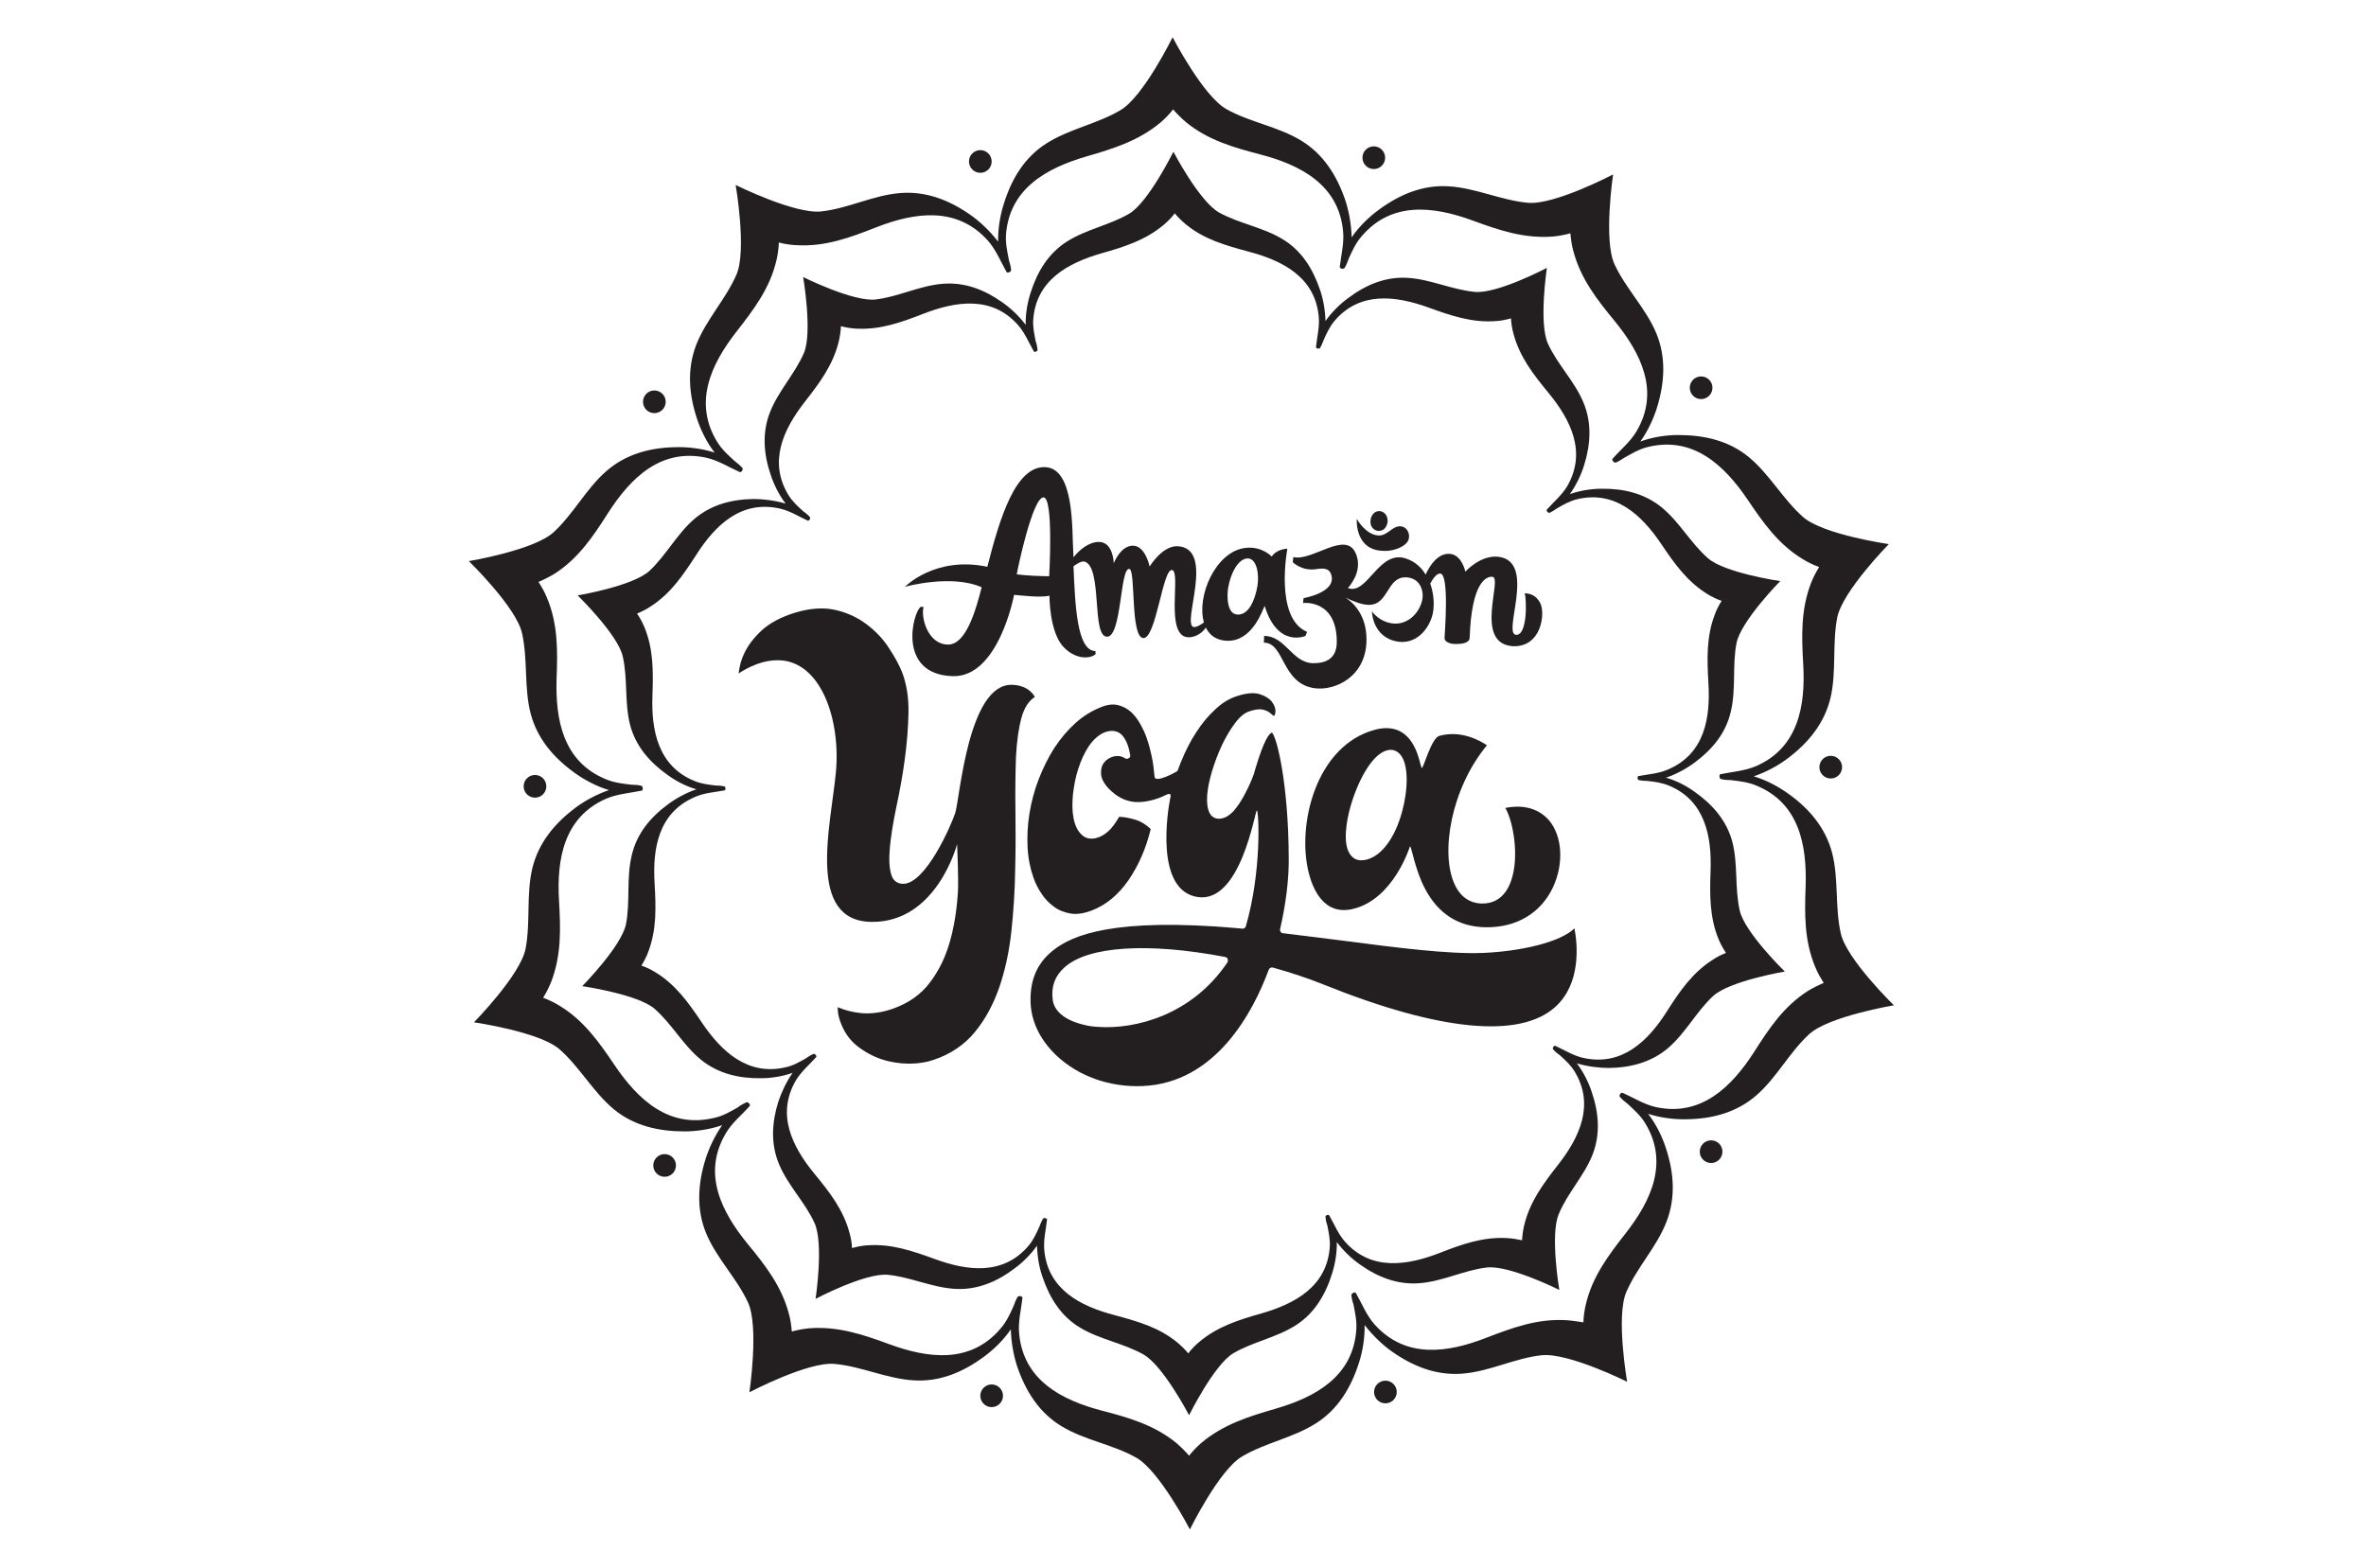
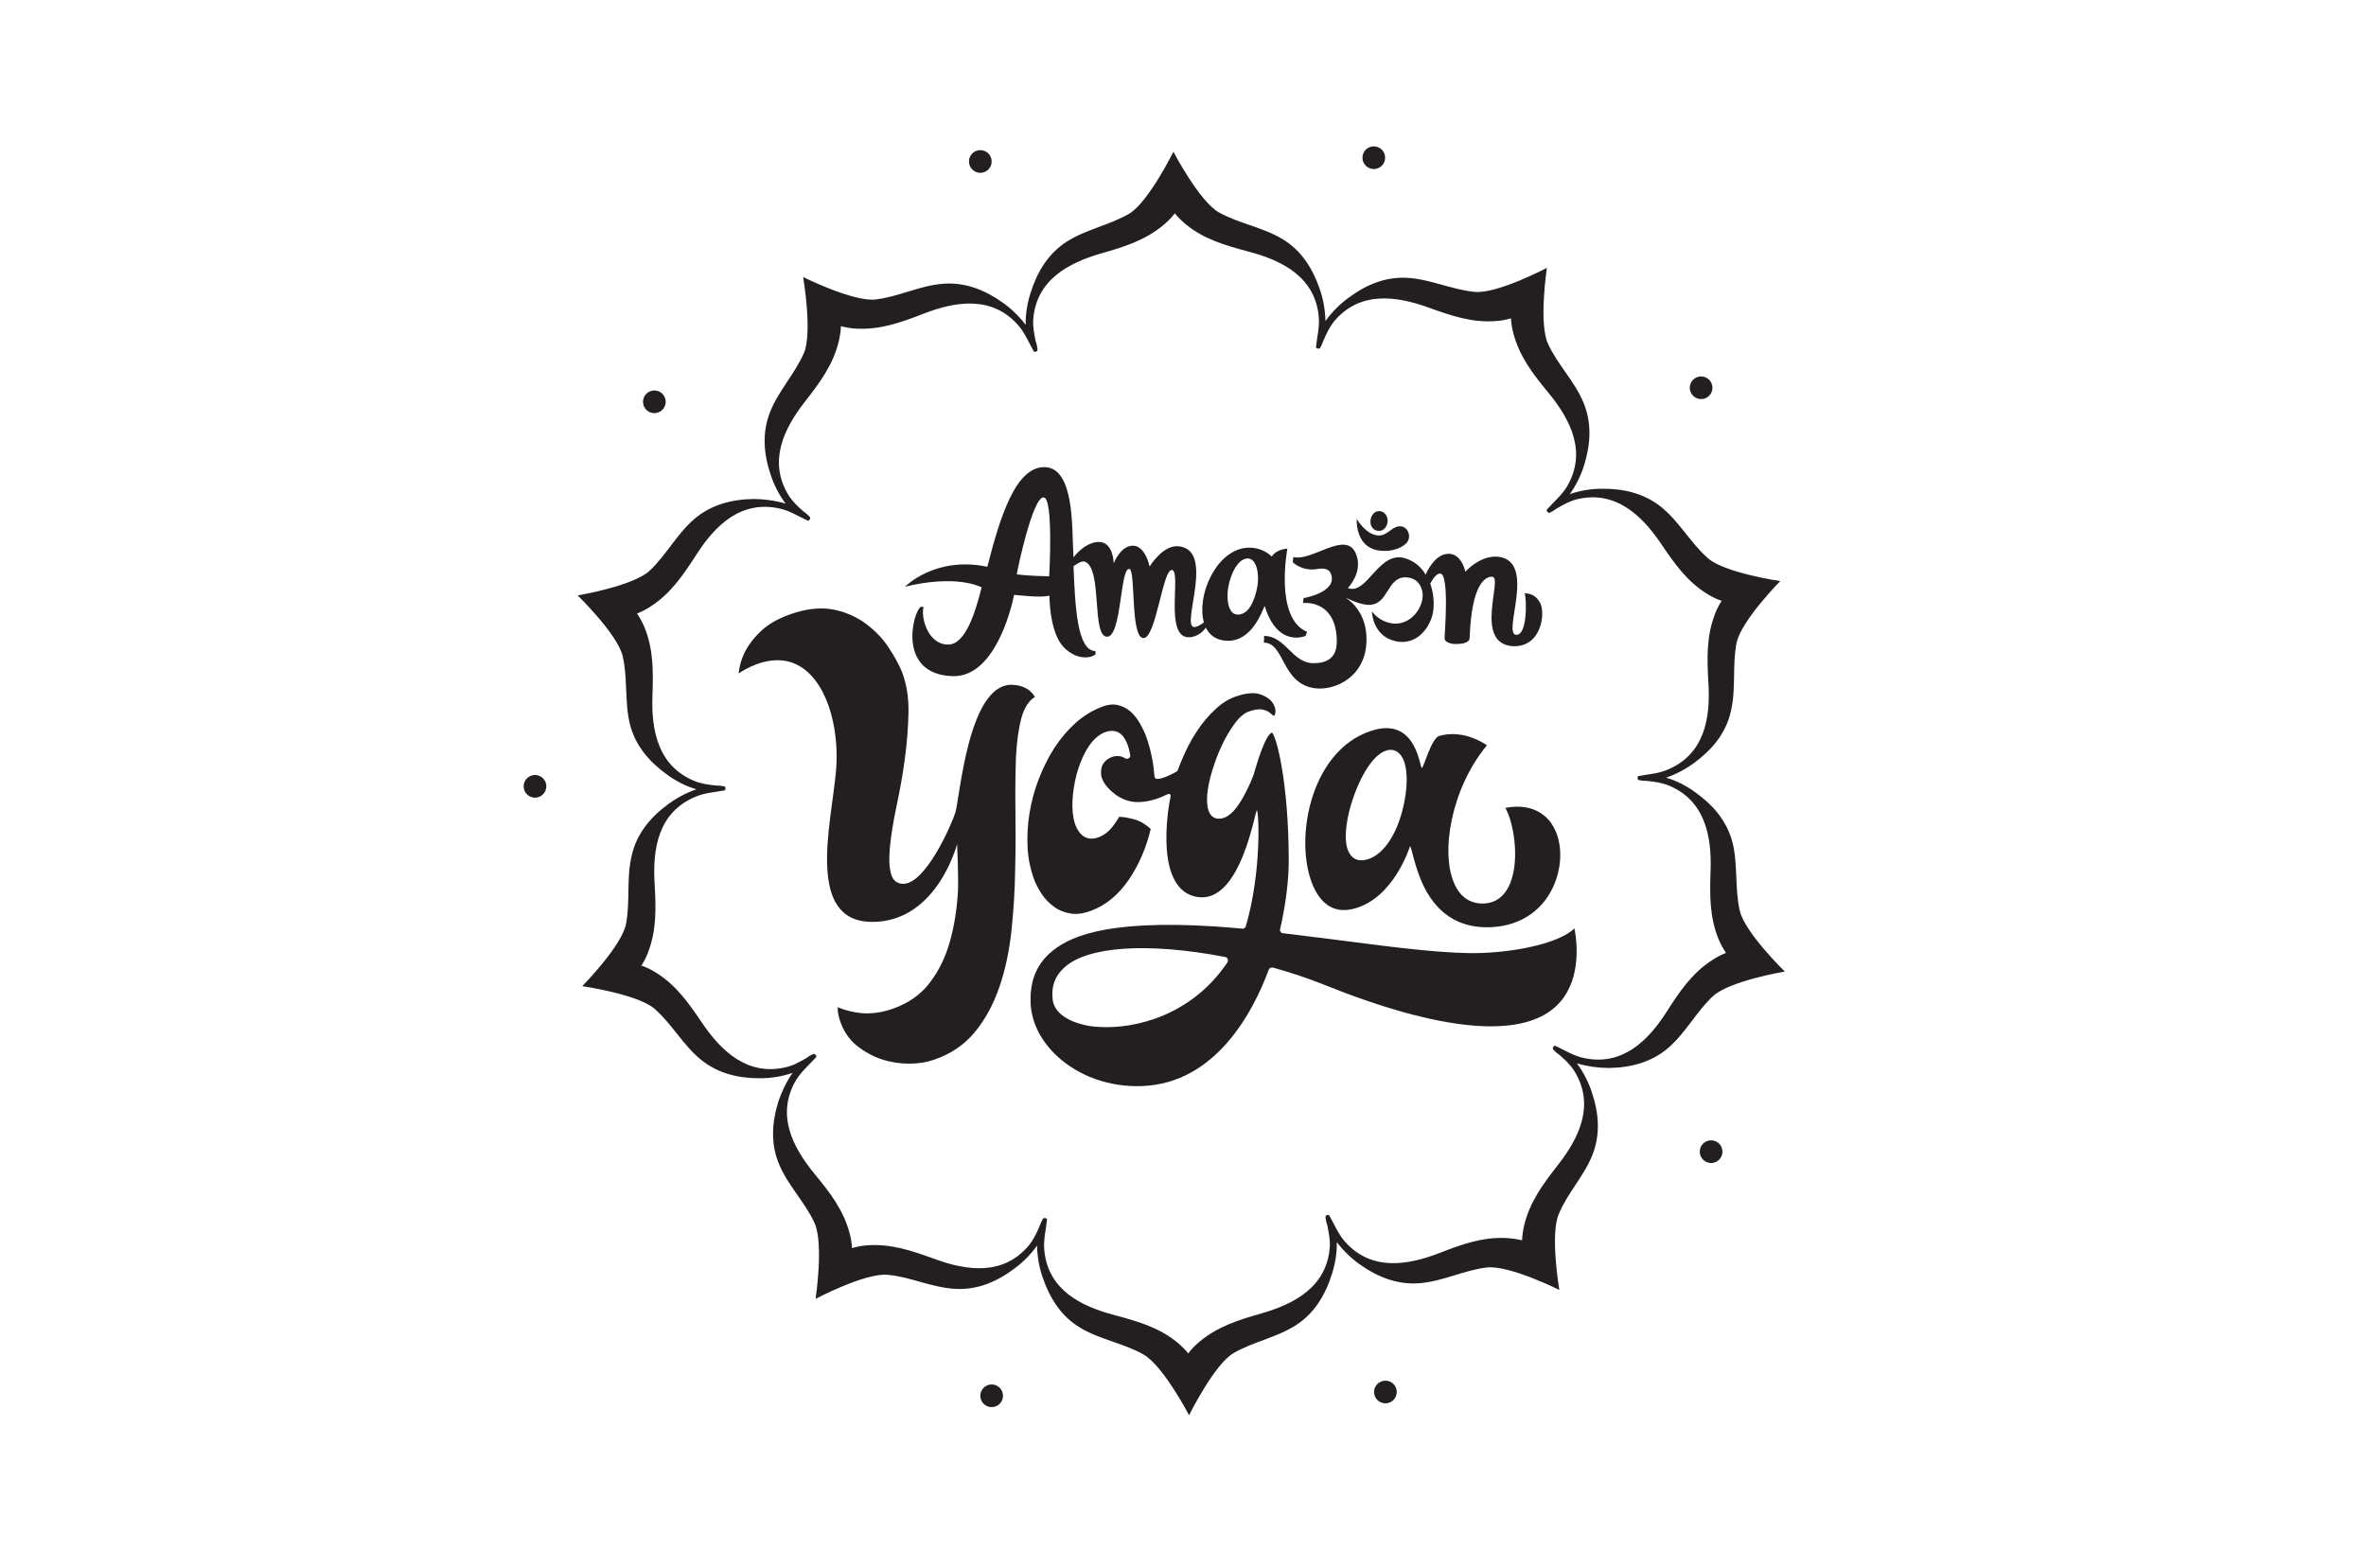
<svg xmlns="http://www.w3.org/2000/svg" version="1.1" id="Layer_1" x="0px" y="0px" viewBox="0 0 876.1 580.7" style="enable-background:new 0 0 876.1 580.7;" xml:space="preserve">
  <style type="text/css"> .st0{fill:#231F20;} </style>
-   <path class="st0" d="M617.1,452.4c3.5-9.1,2.7-18.4-0.3-27.4c-1.3-4-3.5-8.6-6.5-12.5c4.7,1.5,9.9,2.1,14,2c9.5-0.1,18.6-2.4,26-8.8 c7.6-6.6,12.2-15.9,19.6-22.7c7.3-6.7,31.4-10.7,31.4-10.7s-17.6-17.1-19.7-26.7c-2.2-9.8-0.7-20.1-3.2-29.8 c-2.5-9.4-8.6-16.5-16.4-22c-3.5-2.5-7.9-4.9-12.6-6.3c4.7-1.6,9.2-4.1,12.5-6.6c7.6-5.7,13.6-12.9,15.9-22.4 c2.3-9.8,0.6-20,2.5-29.8c1.9-9.7,19.1-27.2,19.1-27.2s-24.3-3.5-31.7-10c-7.5-6.6-12.4-15.8-20.1-22.2c-7.5-6.2-16.7-8.2-26.2-8.2 c-4.3,0-9.3,0.7-14,2.4c2.9-4,5-8.8,6.2-12.7c2.8-9.1,3.4-18.5-0.3-27.4c-3.9-9.3-11.3-16.5-15.5-25.6c-4.1-9-0.5-33.2-0.5-33.2 S575.6,76,565.8,75.1c-10-0.9-19.3-5.5-29.4-6.1c-9.7-0.6-18.3,3.1-26,8.8c-3.4,2.5-7.1,6-9.9,10.1c-0.1-4.9-1.1-10-2.4-13.9 c-3.1-9-8.1-17-16.4-22c-8.6-5.2-18.9-6.7-27.6-11.6c-8.6-4.8-19.9-26.6-19.9-26.6s-10.8,22-19.3,27c-8.6,5.1-18.9,6.9-27.4,12.3 c-8.2,5.2-13,13.3-15.8,22.4c-1.3,4-2.2,9-2.1,14c-3-3.9-6.8-7.5-10.1-9.8c-7.8-5.5-16.5-9-26.2-8.2c-10,0.8-19.2,5.7-29.2,6.8 c-9.8,1.1-31.7-9.8-31.7-9.8s4.2,24.2,0.3,33.2c-4,9.2-11.2,16.6-14.9,26c-3.5,9.1-2.7,18.4,0.3,27.4c1.3,4,3.5,8.6,6.5,12.5 c-4.7-1.5-9.9-2.1-14-2c-9.5,0.1-18.6,2.4-26,8.8c-7.6,6.6-12.2,15.9-19.6,22.7c-7.3,6.7-31.4,10.7-31.4,10.7s17.6,17.1,19.7,26.7 c2.2,9.8,0.7,20.1,3.2,29.8c2.5,9.4,8.6,16.4,16.4,22c3.5,2.5,7.9,4.9,12.6,6.3c-4.7,1.6-9.2,4.1-12.5,6.6 c-7.6,5.7-13.6,12.9-15.9,22.4c-2.3,9.8-0.6,20-2.5,29.8c-1.9,9.7-19.1,27.2-19.1,27.2s24.3,3.5,31.7,10 c7.5,6.6,12.4,15.8,20.1,22.2c7.5,6.2,16.7,8.2,26.2,8.2c4.2,0,9.3-0.7,13.9-2.3c-2.8,4-5,8.8-6.2,12.7c-2.8,9.1-3.4,18.5,0.3,27.4 c3.9,9.3,11.3,16.5,15.5,25.6c4.1,9,0.5,33.2,0.5,33.2s21.7-11.4,31.5-10.5c10,0.9,19.3,5.5,29.4,6.1c9.7,0.6,18.3-3.1,26-8.8 c3.4-2.5,7.1-6,9.9-10.1c0.1,4.9,1.1,10,2.4,13.9c3.1,9,8.1,17,16.4,22c8.6,5.2,18.9,6.7,27.6,11.6c8.6,4.8,19.9,26.6,19.9,26.6 s10.8-22,19.3-27c8.6-5.1,18.9-6.9,27.4-12.3c8.2-5.2,13-13.3,15.9-22.4c1.3-4,2.2-9,2.1-14c3,3.9,6.8,7.5,10.1,9.8 c7.8,5.5,16.5,9,26.2,8.2c10-0.8,19.2-5.7,29.2-6.8c9.8-1.1,31.7,9.8,31.7,9.8s-4.2-24.2-0.3-33.2 C606.2,469.2,613.5,461.8,617.1,452.4z M579.8,488.9c-10.6-0.6-19.7,2.8-29.4,6.5c-14.3,5.6-29.9,7.9-41.4-4.9 c-3-3.4-4.7-7.7-6.9-11.6c-0.3-0.6-1.7,0-1.7,0.7c0.1,1.2,0.4,2.4,0.8,3.6c0.6,3.1,1.3,6.2,1,9.5c-1.3,17.1-15.1,24.7-29.9,29 c-10,2.9-19.3,5.8-27.4,12.6c-1.6,1.4-3.2,3-4.6,4.8c-1.5-1.8-3.1-3.3-4.7-4.7c-8.2-6.7-17.6-9.4-27.6-12 c-14.9-3.9-28.9-11.2-30.6-28.3c-0.5-4.6,0.7-9,1.2-13.4c0.1-0.7-1.4-1-1.8-0.4c-0.6,1-1.1,2.2-1.5,3.4c-1.3,2.9-2.6,5.8-4.8,8.3 c-11.1,13.1-26.8,11.1-41.2,5.8c-9.8-3.6-19-6.7-29.6-5.9c-2.1,0.2-4.3,0.6-6.5,1.2c-0.2-2.3-0.5-4.5-1.1-6.6 c-2.7-10.2-8.7-17.9-15.3-25.9c-9.7-11.9-16.8-26-8.1-40.8c2.3-4,5.9-6.8,8.9-10.2c0.4-0.5-0.6-1.6-1.2-1.4 c-1.1,0.5-2.2,1.1-3.2,1.9c-2.8,1.6-5.5,3.2-8.8,3.9c-16.7,4-28.2-6.8-36.8-19.5c-5.8-8.6-11.4-16.6-20.5-22.1 c-1.8-1.1-3.8-2.1-6-2.9c1.2-1.9,2.2-3.9,3-5.9c3.8-9.9,3.5-19.6,2.9-30c-0.9-15.3,1.7-30.9,17.4-37.8c4.2-1.8,8.8-2.1,13.2-3 c0.6-0.1,0.5-1.6-0.1-1.8c-1.2-0.3-2.4-0.4-3.7-0.4c-3.2-0.4-6.3-0.7-9.4-2c-15.9-6.5-18.8-22-18.3-37.4c0.4-10.4,0.5-20.2-3.6-29.9 c-0.8-2-1.9-3.9-3.1-5.8c2.1-0.9,4.1-1.9,5.9-3c8.9-5.7,14.3-13.8,19.9-22.6c8.3-12.9,19.5-24,36.3-20.4c4.5,1,8.3,3.5,12.4,5.3 c0.6,0.3,1.4-1,1-1.5c-0.8-0.9-1.7-1.7-2.8-2.5c-2.4-2.2-4.7-4.2-6.5-7.1c-9-14.6-2.3-28.9,7.2-41c6.4-8.2,12.3-16,14.7-26.3 c0.5-2.1,0.8-4.3,0.9-6.6c2.2,0.6,4.4,0.9,6.6,1c10.6,0.6,19.7-2.8,29.4-6.6c14.3-5.6,29.9-7.9,41.4,4.9c3,3.4,4.7,7.7,6.9,11.6 c0.3,0.6,1.7,0,1.7-0.7c-0.1-1.2-0.4-2.4-0.8-3.6c-0.6-3.1-1.3-6.2-1.1-9.5c1.3-17.1,15.1-24.7,29.9-29c10-2.9,19.3-5.8,27.4-12.6 c1.6-1.4,3.2-3,4.6-4.8c1.5,1.8,3.1,3.3,4.7,4.7c8.2,6.7,17.6,9.4,27.6,12c14.9,3.9,28.9,11.2,30.6,28.2c0.5,4.6-0.7,9-1.2,13.4 c-0.1,0.7,1.4,1,1.8,0.4c0.6-1,1.1-2.2,1.5-3.4c1.3-2.9,2.6-5.8,4.8-8.3c11.1-13.1,26.8-11.1,41.2-5.8c9.8,3.6,19,6.7,29.6,5.9 c2.1-0.2,4.3-0.6,6.5-1.2c0.2,2.3,0.5,4.5,1.1,6.6c2.7,10.2,8.7,17.9,15.3,25.9c9.7,11.9,16.8,26,8.1,40.8 c-2.3,3.9-5.9,6.8-8.9,10.2c-0.4,0.5,0.6,1.6,1.2,1.4c1-0.4,2-1,3-1.7c2.9-1.6,5.6-3.3,9-4.1c16.7-4,28.2,6.8,36.8,19.5 c5.8,8.6,11.4,16.6,20.5,22.1c1.8,1.1,3.8,2.1,6,2.9c-1.2,1.9-2.2,3.9-3,5.9c-3.8,9.9-3.5,19.6-2.9,30c0.9,15.3-1.7,30.9-17.4,37.8 c-4.2,1.8-8.8,2.1-13.2,3c-0.6,0.1-0.5,1.6,0.1,1.8c1.2,0.3,2.4,0.4,3.7,0.4c3.2,0.4,6.3,0.7,9.4,2c15.9,6.5,18.8,22,18.3,37.4 c-0.4,10.4-0.5,20.2,3.6,29.9c0.8,2,1.9,3.9,3.1,5.8c-2.1,0.9-4.1,1.9-5.9,3c-8.9,5.7-14.3,13.8-19.9,22.6 c-8.3,12.9-19.6,24-36.3,20.4c-4.5-1-8.3-3.5-12.4-5.3c-0.6-0.3-1.4,1-1,1.5c0.8,0.9,1.7,1.7,2.8,2.5c2.3,2.2,4.7,4.2,6.5,7.1 c9,14.6,2.3,28.9-7.2,41c-6.4,8.2-12.3,16-14.7,26.3c-0.5,2.1-0.8,4.3-0.9,6.6C584.1,489.4,581.9,489,579.8,488.9z" />
  <g>
    <g>
      <circle class="st0" cx="508.7" cy="58.4" r="4.2" />
      <circle class="st0" cx="367.2" cy="516.9" r="4.2" />
    </g>
    <g>
      <circle class="st0" cx="629.9" cy="143.6" r="4.2" />
-       <circle class="st0" cx="246.1" cy="431.6" r="4.2" />
    </g>
    <g>
-       <circle class="st0" cx="677.9" cy="284.1" r="4.2" />
      <circle class="st0" cx="198.1" cy="291.2" r="4.2" />
    </g>
    <g>
      <circle class="st0" cx="633.6" cy="426.5" r="4.2" />
      <circle class="st0" cx="242.3" cy="148.8" r="4.2" />
    </g>
    <g>
      <circle class="st0" cx="513" cy="515.5" r="4.2" />
      <circle class="st0" cx="363" cy="59.8" r="4.2" />
    </g>
  </g>
  <path class="st0" d="M589.7,427.6c3-7.7,2.3-15.6-0.3-23.2c-1.1-3.4-3-7.3-5.5-10.6c4,1.2,8.4,1.7,11.8,1.7c8.1-0.1,15.8-2.1,22-7.4 c6.5-5.6,10.4-13.4,16.6-19.2c6.2-5.7,26.6-9.1,26.6-9.1s-14.9-14.5-16.7-22.6c-1.9-8.3-0.6-17-2.7-25.3c-2.1-8-7.3-13.9-13.9-18.6 c-2.9-2.1-6.7-4.2-10.7-5.3c3.9-1.3,7.8-3.5,10.6-5.6c6.5-4.8,11.6-10.9,13.4-18.9c2-8.3,0.5-17,2.1-25.3c1.6-8.2,16.2-23,16.2-23 s-20.6-3-26.8-8.5c-6.4-5.6-10.5-13.4-17.1-18.8c-6.4-5.2-14.1-7-22.2-6.9c-3.6,0-7.9,0.6-11.8,2c2.4-3.4,4.3-7.4,5.3-10.8 c2.4-7.7,2.9-15.6-0.3-23.2c-3.3-7.9-9.6-14-13.1-21.7c-3.5-7.6-0.4-28.1-0.4-28.1s-18.4,9.7-26.7,8.9c-8.5-0.8-16.4-4.7-24.9-5.2 c-8.2-0.5-15.5,2.6-22,7.5c-2.9,2.1-6,5.1-8.4,8.5c-0.1-4.2-0.9-8.5-2.1-11.8c-2.6-7.6-6.8-14.4-13.9-18.6c-7.3-4.4-16-5.7-23.4-9.8 c-7.3-4.1-16.9-22.5-16.9-22.5s-9.2,18.6-16.3,22.9c-7.3,4.3-16,5.8-23.2,10.4c-6.9,4.4-11,11.3-13.4,19c-1.1,3.4-1.9,7.6-1.8,11.8 c-2.5-3.3-5.7-6.3-8.6-8.3c-6.6-4.7-14-7.6-22.2-6.9c-8.5,0.7-16.3,4.8-24.7,5.8c-8.3,1-26.9-8.3-26.9-8.3s3.5,20.5,0.3,28.1 c-3.4,7.8-9.5,14.1-12.6,22c-3,7.7-2.3,15.6,0.3,23.2c1.1,3.4,3,7.3,5.5,10.6c-4-1.2-8.4-1.7-11.8-1.7c-8.1,0.1-15.8,2.1-22,7.4 c-6.5,5.6-10.4,13.4-16.6,19.2c-6.2,5.7-26.6,9.1-26.6,9.1s14.9,14.5,16.7,22.6c1.9,8.3,0.6,17,2.7,25.3c2.1,8,7.3,13.9,13.9,18.6 c2.9,2.1,6.7,4.2,10.7,5.3c-3.9,1.3-7.8,3.5-10.6,5.6c-6.5,4.8-11.6,10.9-13.4,19c-2,8.3-0.5,17-2.1,25.3c-1.6,8.2-16.2,23-16.2,23 s20.6,3,26.8,8.4c6.4,5.6,10.5,13.4,17.1,18.8c6.4,5.2,14.1,7,22.2,6.9c3.6,0,7.9-0.6,11.8-2c-2.4,3.4-4.2,7.4-5.3,10.7 c-2.4,7.7-2.9,15.6,0.3,23.2c3.3,7.9,9.6,14,13.1,21.7c3.5,7.6,0.4,28.1,0.4,28.1s18.4-9.7,26.7-8.9c8.5,0.8,16.3,4.7,24.9,5.2 c8.2,0.5,15.5-2.6,22-7.5c2.9-2.1,6-5.1,8.4-8.5c0.1,4.2,0.9,8.5,2.1,11.8c2.6,7.6,6.8,14.4,13.9,18.6c7.3,4.4,16,5.7,23.4,9.9 c7.3,4.1,16.9,22.5,16.9,22.5s9.2-18.6,16.3-22.9c7.3-4.3,16-5.8,23.2-10.4c6.9-4.4,11-11.3,13.4-19c1.1-3.4,1.9-7.6,1.8-11.8 c2.5,3.3,5.7,6.3,8.6,8.3c6.6,4.7,14,7.6,22.2,6.9c8.5-0.7,16.3-4.8,24.7-5.8c8.3-1,26.9,8.3,26.9,8.3s-3.5-20.5-0.2-28.1 C580.4,441.8,586.6,435.5,589.7,427.6z M558,458.5c-8.9-0.5-16.7,2.3-24.9,5.5c-12.1,4.7-25.4,6.7-35-4.1c-2.6-2.9-4-6.5-5.9-9.8 c-0.3-0.5-1.5,0-1.4,0.6c0.1,1,0.3,2,0.7,3.1c0.5,2.7,1.1,5.2,0.9,8.1c-1.1,14.5-12.8,20.9-25.3,24.5c-8.5,2.4-16.4,4.9-23.2,10.7 c-1.4,1.2-2.7,2.5-3.9,4.1c-1.2-1.5-2.6-2.8-4-4c-6.9-5.7-14.9-7.9-23.4-10.2c-12.6-3.3-24.5-9.5-25.9-23.9c-0.4-3.9,0.6-7.6,1-11.4 c0.1-0.6-1.2-0.8-1.5-0.4c-0.5,0.9-0.9,1.8-1.3,2.9c-1.1,2.5-2.2,4.9-4,7.1c-9.4,11.1-22.7,9.4-34.9,4.9c-8.3-3-16.1-5.7-25-5 c-1.8,0.1-3.7,0.5-5.5,1c-0.1-1.9-0.4-3.8-0.9-5.5c-2.3-8.7-7.4-15.2-13-22c-8.3-10.1-14.2-22-6.9-34.6c2-3.3,5-5.8,7.5-8.6 c0.4-0.4-0.5-1.4-1-1.2c-0.9,0.4-1.8,0.9-2.7,1.6c-2.4,1.3-4.6,2.7-7.4,3.3c-14.1,3.4-23.9-5.7-31.2-16.5 c-4.9-7.3-9.7-14.1-17.3-18.7c-1.5-0.9-3.2-1.8-5.1-2.4c1-1.6,1.9-3.3,2.5-5c3.2-8.3,2.9-16.6,2.4-25.4c-0.8-13,1.4-26.2,14.8-32 c3.5-1.6,7.4-1.8,11.1-2.5c0.5-0.1,0.4-1.4-0.1-1.5c-1-0.2-2-0.3-3.1-0.3c-2.7-0.3-5.3-0.6-8-1.7c-13.4-5.5-16-18.7-15.5-31.7 c0.3-8.8,0.4-17.1-3-25.3c-0.7-1.7-1.6-3.3-2.7-5c1.8-0.7,3.5-1.6,5-2.6c7.5-4.8,12.1-11.7,16.9-19.1c7-11,16.6-20.3,30.8-17.2 c3.8,0.8,7,2.9,10.5,4.5c0.5,0.2,1.2-0.9,0.8-1.3c-0.7-0.8-1.5-1.5-2.4-2.1c-2-1.8-4-3.6-5.5-6c-7.6-12.4-1.9-24.5,6.1-34.7 c5.4-6.9,10.4-13.6,12.5-22.3c0.4-1.7,0.7-3.6,0.8-5.6c1.9,0.5,3.8,0.8,5.6,0.9c8.9,0.5,16.7-2.3,24.9-5.5c12.1-4.7,25.4-6.7,35,4.1 c2.6,2.9,4,6.5,5.9,9.8c0.3,0.5,1.5,0,1.4-0.6c-0.1-1-0.3-2-0.7-3.1c-0.5-2.7-1.1-5.2-0.9-8.1c1.1-14.5,12.8-20.9,25.3-24.5 c8.5-2.4,16.4-4.9,23.2-10.7c1.4-1.2,2.7-2.5,3.9-4.1c1.2,1.5,2.6,2.8,4,4c6.9,5.7,14.9,7.9,23.4,10.2c12.6,3.3,24.5,9.5,25.9,23.9 c0.4,3.9-0.6,7.6-1,11.4c-0.1,0.6,1.2,0.8,1.5,0.4c0.5-0.9,0.9-1.8,1.3-2.9c1.1-2.5,2.2-4.9,4-7.1c9.4-11.1,22.7-9.4,34.9-5 c8.3,3,16.1,5.7,25,5c1.8-0.1,3.7-0.5,5.5-1c0.1,1.9,0.4,3.8,0.9,5.6c2.3,8.7,7.4,15.2,13,22c8.3,10.1,14.2,22,6.9,34.6 c-2,3.3-5,5.8-7.5,8.6c-0.4,0.4,0.5,1.4,1,1.2c0.9-0.4,1.7-0.9,2.5-1.5c2.4-1.4,4.8-2.8,7.6-3.5c14.1-3.4,23.9,5.7,31.2,16.5 c4.9,7.3,9.7,14.1,17.3,18.7c1.5,0.9,3.2,1.8,5.1,2.4c-1,1.6-1.9,3.3-2.5,5c-3.2,8.3-2.9,16.6-2.4,25.4c0.8,13-1.4,26.2-14.8,32 c-3.5,1.6-7.4,1.8-11.1,2.5c-0.5,0.1-0.4,1.4,0.1,1.5c1,0.2,2,0.3,3.1,0.3c2.7,0.3,5.3,0.6,8,1.7c13.4,5.5,16,18.7,15.5,31.7 c-0.3,8.8-0.4,17.1,3,25.3c0.7,1.7,1.6,3.3,2.7,5c-1.8,0.7-3.5,1.6-5,2.6c-7.5,4.8-12.2,11.7-16.9,19.1c-7,11-16.6,20.3-30.8,17.2 c-3.8-0.8-7-2.9-10.5-4.5c-0.5-0.2-1.2,0.9-0.8,1.3c0.7,0.8,1.5,1.5,2.4,2.1c2,1.8,4,3.6,5.5,6c7.6,12.4,1.9,24.5-6.1,34.7 c-5.4,6.9-10.4,13.6-12.5,22.3c-0.4,1.7-0.7,3.6-0.8,5.6C561.7,458.9,559.8,458.6,558,458.5z" />
  <path class="st0" d="M549.1,352.9c-12.7,0.5-31.6-1.9-51.5-4.5c-7.3-0.9-14.9-1.9-22.5-2.8c-0.4,0-0.7-0.2-0.9-0.5 c-0.2-0.3-0.3-0.7-0.2-1c2.1-9.1,3.3-18.5,3.2-26.3c-0.1-27.6-4.4-44.8-6.2-46.5c-1.1,0.3-3,2.9-6.1,13.2c-0.3,1-0.5,1.7-0.6,2.1 c-0.8,2.2-1.8,4.5-2.9,6.6c-1.1,2.2-2.3,4.2-3.6,5.9c-1.4,1.9-2.9,3.1-4.4,3.7c-3.4,1.2-4.9-0.6-5.5-1.7c-0.8-1.6-1.1-3.8-0.9-6.6 c0.2-2.6,0.8-5.6,1.8-8.9c1-3.3,2.2-6.5,3.6-9.5c1.4-3,3-5.7,4.7-8c1.8-2.5,3.6-4,5.3-4.6c2-0.7,3.5-0.9,4.7-0.8 c1.2,0.2,2.2,0.6,2.9,1.1c0.6,0.5,1.1,0.9,1.6,1.3c0,0,0,0,0.1,0c0.5-0.2,0.5-1.2,0.6-1.6c0-1.2-0.4-2.4-1.4-3.7 c-1-1.2-2.6-2.2-4.7-2.8c-2.1-0.6-5.1-0.3-8.8,1c-2.5,0.9-5,2.4-7.4,4.7c-2.5,2.3-4.9,5.1-7,8.4c-2.2,3.3-4.1,7.1-5.8,11.3 c-0.4,1-0.8,2-1.2,3.1c-0.1,0.2-8.3,4.8-8.5,2.1c-0.2-2.5-0.5-4.9-1-7.3c-0.5-2.4-1.1-4.7-1.9-7c-0.6-1.8-1.5-3.6-2.5-5.4 c-1-1.7-2.1-3.2-3.5-4.4c-1.4-1.2-3-2-4.7-2.4c-1.7-0.4-3.8-0.2-6,0.7c-3.4,1.3-6.7,3.3-9.6,5.9c-3,2.7-5.6,5.8-7.9,9.3 c-2.3,3.6-4.2,7.5-5.8,11.6c-1.6,4.1-2.7,8.4-3.4,12.6c-0.7,4.3-0.9,8.5-0.7,12.6c0.2,4.1,1,7.9,2.2,11.3c0.7,2,1.7,4,3,5.9 c1.2,1.9,2.8,3.5,4.6,4.8c1.7,1.3,3.8,2.1,6.1,2.5c2.3,0.4,4.9,0,7.8-1.1c5.3-2,9.9-5.8,13.7-11.3c3.7-5.4,6.5-11.8,8.2-18.9 c-1.8-1.7-3.8-2.9-5.9-3.5c-2.1-0.6-4.1-1-5.8-1c-0.9,1.6-1.9,3-2.9,4.2c-1.3,1.5-2.8,2.6-4.5,3.3c-3.3,1.3-5.4,0.2-6.5-0.9 c-1.5-1.4-2.5-3.5-3-6.2c-0.5-2.6-0.5-5.5-0.2-8.8c0.4-3.3,1-6.5,2-9.5c1-3.1,2.3-5.9,3.9-8.3c1.7-2.5,3.7-4.2,5.8-5.1 c3.5-1.3,5.6,0,6.7,1.3c1.4,1.7,2.3,4.1,2.8,7.1c0.1,0.5-0.1,1-0.6,1.2c-0.4,0.3-0.9,0.3-1.3,0c-1.3-0.8-2.6-1-4.1-0.7 c-1.5,0.4-2.7,1.1-3.6,2.2c-0.9,1.1-1.3,2.5-1.2,4.3c0.1,1.7,1.1,3.7,3.1,5.7c2.8,2.8,5.9,4.4,9.4,4.7c3.6,0.3,8.2-0.9,11.5-2.6 c2.4-1.2,1.7,0.8,1.6,1.3c-0.9,4.5-5.8,34.1,10.2,36.5c16,2.4,21.2-32.1,21.9-32.1c0,0,0,0,0,0c0.7,0.1,1.9,22.3-4.1,43 c-0.2,0.5-0.7,0.9-1.3,0.8c-3.5-0.3-6.8-0.6-9.9-0.8c-42.1-2.7-55.2,4.3-61.5,10c-4.8,4.4-7.1,10.1-7,17.4c0,7.3,3.4,14.5,9.5,20.3 c8.1,7.7,19.7,11.9,31.9,11.4c27.2-1.1,41-27.4,46.8-43.1c0.2-0.6,0.9-0.9,1.5-0.8c6.8,1.9,13.1,4,18.8,6.3 c43,17.3,72.8,20.2,85.9,8.2c9.4-8.6,8.2-22.7,7-29C577.8,348.9,563.3,352.3,549.1,352.9z M454.5,356.4 c-13.1,19.5-34,24.8-47.7,23.9c-2.2-0.1-4.2-0.4-5.9-0.9c-6.5-1.6-10.6-4.9-11.1-9.2c0,0,0,0,0,0c-0.6-4.8,0.8-8.7,4.2-11.8 c8.6-8,30.9-9.5,59.7-4c0.4,0.1,0.8,0.4,0.9,0.7C454.7,355.6,454.7,356,454.5,356.4z M557.4,299.2c3,5.1,5.2,18.1,2.2,26.8 c-1.9,5.7-5.7,8.7-10.9,8.6c-4.6-0.1-8.1-2.6-10.2-7.4c-5.1-11.4-1.3-35,12.1-51.2c-2.5-1.7-9.5-5.7-17.6-3.5 c-3,0.8-5.9,12-6.5,11.9c-0.6,0-1.3-9.4-7.4-13.2c-2.6-1.6-5.9-2-9.8-1c-22.1,5.8-29.3,35.5-24.6,53.4c1.3,4.9,5.2,15.7,16.3,13 c15.1-3.6,21.1-23.2,21.1-23.2c0.6,0.1,1.8,8.5,5.5,15.6c4.9,9.4,12.5,14.3,22.7,14.4c11.2,0.1,20.2-5.2,24.7-14.7 c4.1-8.7,3.6-18.9-1.4-24.9C571,300.8,566,297.5,557.4,299.2z M519.2,300.5c-2.6,9.7-7.5,16.3-13,17.8c-0.8,0.2-1.5,0.3-2.1,0.3 c-1.7,0-2.9-0.7-3.6-1.5c-3.8-3.9-1.7-13.8-0.6-17.8c2.5-9.2,7.8-19.8,13.6-21.4c1.8-0.5,3.4-0.1,4.7,1.2 C521.9,282.8,521.3,292.8,519.2,300.5z M378.3,265.6c-1.1,3.9-1.8,8.9-2.1,14.7c-0.2,5.8-0.3,12.4-0.2,19.6 c0.1,7.1,0.1,14.6-0.1,22.3c-0.1,7.6-0.6,15.2-1.4,22.7c-0.8,7.4-2.3,14.4-4.5,20.8c-2.2,6.3-5.2,11.9-9.1,16.6 c-3.8,4.6-8.9,8.1-15.2,10.2c-2.6,0.9-5.6,1.4-9,1.4c-3.4,0-6.8-0.5-10.2-1.6c-3.3-1.1-6.4-2.8-9.3-5.1c-2.8-2.3-4.8-5.3-6.1-9 c-0.6-1.7-0.9-3.3-0.9-4.8c0,0,0-0.1,0-0.1c0-0.1,0-0.2,0-0.3c2.8,1.2,5.8,1.9,8.8,2.2c3.6,0.3,7.5-0.2,11.5-1.6 c5.8-2,10.5-5.3,13.8-9.7c3.3-4.3,5.8-9.4,7.4-15.1c1.6-5.6,2.6-11.8,3-18.4c0.3-5.1-0.3-17.8-0.3-17.8s-7.5,29.1-31.7,28.8 s-15.1-35.5-13.2-55.2c1.9-19.6-5.5-41.5-21.3-41.7c-7.8-0.1-14.3,4.7-14.7,4.9c0.3-2.7,1-5.3,2.2-7.7c1.3-2.7,3.4-5.5,6.3-8.2 c2.9-2.7,7.1-5,12.7-6.7c5.4-1.6,10.4-1.9,14.7-0.9c4.4,1,8.2,2.8,11.5,5.3c3.3,2.5,6.1,5.4,8.2,8.7c2.2,3.3,3.9,6.4,5,9.2 c1.6,4.3,2.4,9.2,2.3,14.8c-0.1,5.7-0.6,11.6-1.4,17.5c-0.8,6-1.9,11.8-3.1,17.5c-1.2,5.7-2,10.8-2.4,15c-0.4,4.5-0.2,7.8,0.6,10.2 c0.4,1.3,1.6,3.2,4.3,3.2c8.3,0.1,17.8-21.6,19.3-26.2c1.7-5.1,4.7-47.7,20.9-47.5c6.6,0.1,8.6,4.5,8.6,4.5 C381,259.5,379.3,262,378.3,265.6z" />
  <path class="st0" d="M363.5,217.5c-2.2,8.6-5.8,21.2-12.4,21.2c-7.7,0-10.2-10.4-9.1-13.9l-1-0.1c-2.9,1.6-9.1,25.1,11.8,25.7 c17,0.5,22.7-30.1,22.7-30.1c2.6,0.2,9.8,1.1,13.1,0.3c0,0-0.1,13.7,5.4,19.2c5.1,5.1,10.5,3.8,11.7,2.4l-0.1-1.1 c-6.9-0.1-7.5-17.4-8.1-31.4c1.1-0.8,3-2.1,4.2-1.7c6.6,2.3,2.4,27.7,8.2,27.8c5.5,0.1,4.8-25.8,8.3-25.1c2.4,0.5,0.3,25.1,5.1,25.6 c4.8,0.4,7.2-25.8,10.7-25.2c3.5,0.6-2.9,24.6,6,24.9c3.3,0.1,5.8-2.4,6.5-3.6c1.4,2.9,4,4.8,7.9,4.9c9.4,0.3,13.1-11.5,13.9-12.9 c4.8,15.7,15.1,11.1,15.1,11.1l0.6-1.5c-12.2-5.1-7.3-30.8-7.3-30.8s-3.8,0-5.8,2.9c0,0-3.6-3.9-9.7-3.2 c-11.1,1.3-18.2,17.9-15.4,27.6c-0.6,0.5-2.7,1.9-3.8,1.7c-4.6-0.9,8.1-28.8-5.7-29.9c-5.8-0.5-10.6,7.5-10.6,7.5s-1.5-7.4-5.9-7.7 c-4.8-0.3-7.4,6.5-7.4,6.5s-0.1-7.7-5.3-7.9c-3.8-0.1-7.4,2.9-9.6,5.7c0-0.8-0.1-1.6-0.1-2.3c-0.5-8.1,0.5-30.7-10.4-31.1 c-10.9-0.4-16.7,18.5-21.4,36.9c-19.3-4.1-30.5,7.4-30.5,7.4S352.4,212.5,363.5,217.5z M454.8,217.5c0.9-5.1,3.6-10.6,7.2-10.7 c3.2,0,4.4,5.5,3.6,10.3c-0.9,5-3.1,10.6-7.3,10.5C454.1,227.5,454.3,220.2,454.8,217.5z M386.4,184.2c3.8,0,2.1,29.2,2.1,29.2 c-2.3,0-8.5-0.2-12-0.7C376.8,210.6,382.4,184.1,386.4,184.2z M478.7,208.2l0.2-1.9c7,1.7,19.4-10,23.1-1.4 c2.3,5.3-0.5,10.1-2.9,12.9c0.1,0,0.2,0.1,0.4,0.1c6.9,2.1,11.2-14.3,21-11.1c3.4,1.1,5.8,3.3,7.4,6c1.5-3.4,4.5-7.9,8.8-7.7 c4.6,0.2,5.9,6.6,5.9,6.6s5.6-6.3,12.3-5.5c14.3,1.8,1.1,28.9,6.6,28.9c4.1,0,3.8-12.9,3.1-15.4c3.4,0.1,4.9,2.1,5.7,3.6 c2,3.6,0.6,16.6-10.3,16c-14.4-1.2-3.4-25.4-7.4-25.7c-2.2-0.2-7.7,1.9-8.4,22.6c-0.1,2.1-3.3,2.3-5.2,2.3c-1.9,0-4.2-0.7-4.1-2.3 c0-1.1,1.9-23.6-1.6-23.8c-1.4-0.1-2.8,2.1-3.7,3.7c1.6,4.5,1.6,9.4,0.6,12.4c-1.9,5.9-7.3,11.1-14.7,8.6 c-7.4-2.5-7.5-10.7-7.5-10.7s1.9,2.8,5.5,4c8.5,2.8,14.2-5.9,13.2-11.2c-0.9-4.6-4.3-5.4-6.3-5.4c-6.9,0-6.2,10.1-13.4,10.2 c-2.9,0-6.3-1.5-8.8-2.7c2.7,1.7,7.8,6.3,7.8,15.5c0,13.9-11.7,19-19,18.1c-12.6-1.6-11.2-16.9-19-16.9l0.1-2.5 c8.1,0.1,10.3,10.1,18.3,10.1c4.2,0,8.6-1.4,8.6-7.9c0-15.9-12.5-14.4-12.5-14.4l0.2-1.8c0,0,12.1-2,10.3-8.5 c-0.6-2.3-2.4-2.8-5.8-2.2C481.9,211.5,478.7,208.2,478.7,208.2z M502.4,192.2c0,0,3.4,6,8.1,6.1c3.3,0.1,5-3.5,8-3.4 c3,0.1,4.3,4.1,2.3,6.2c-1.9,2.1-6,3.1-8.4,2.9C501.5,203.9,502.4,192.2,502.4,192.2z M507.5,192.6c0.1-1.2,0.7-2.1,1.4-2.7 c0.6-0.5,1.4-0.7,2.2-0.6c1.8,0.3,2.9,2,2.7,4.1c-0.2,1.1-0.7,2.1-1.4,2.6c-0.6,0.5-1.3,0.6-2.1,0.6c0,0-0.1,0-0.1,0 C508.3,196.3,507.2,194.6,507.5,192.6z" />
</svg>